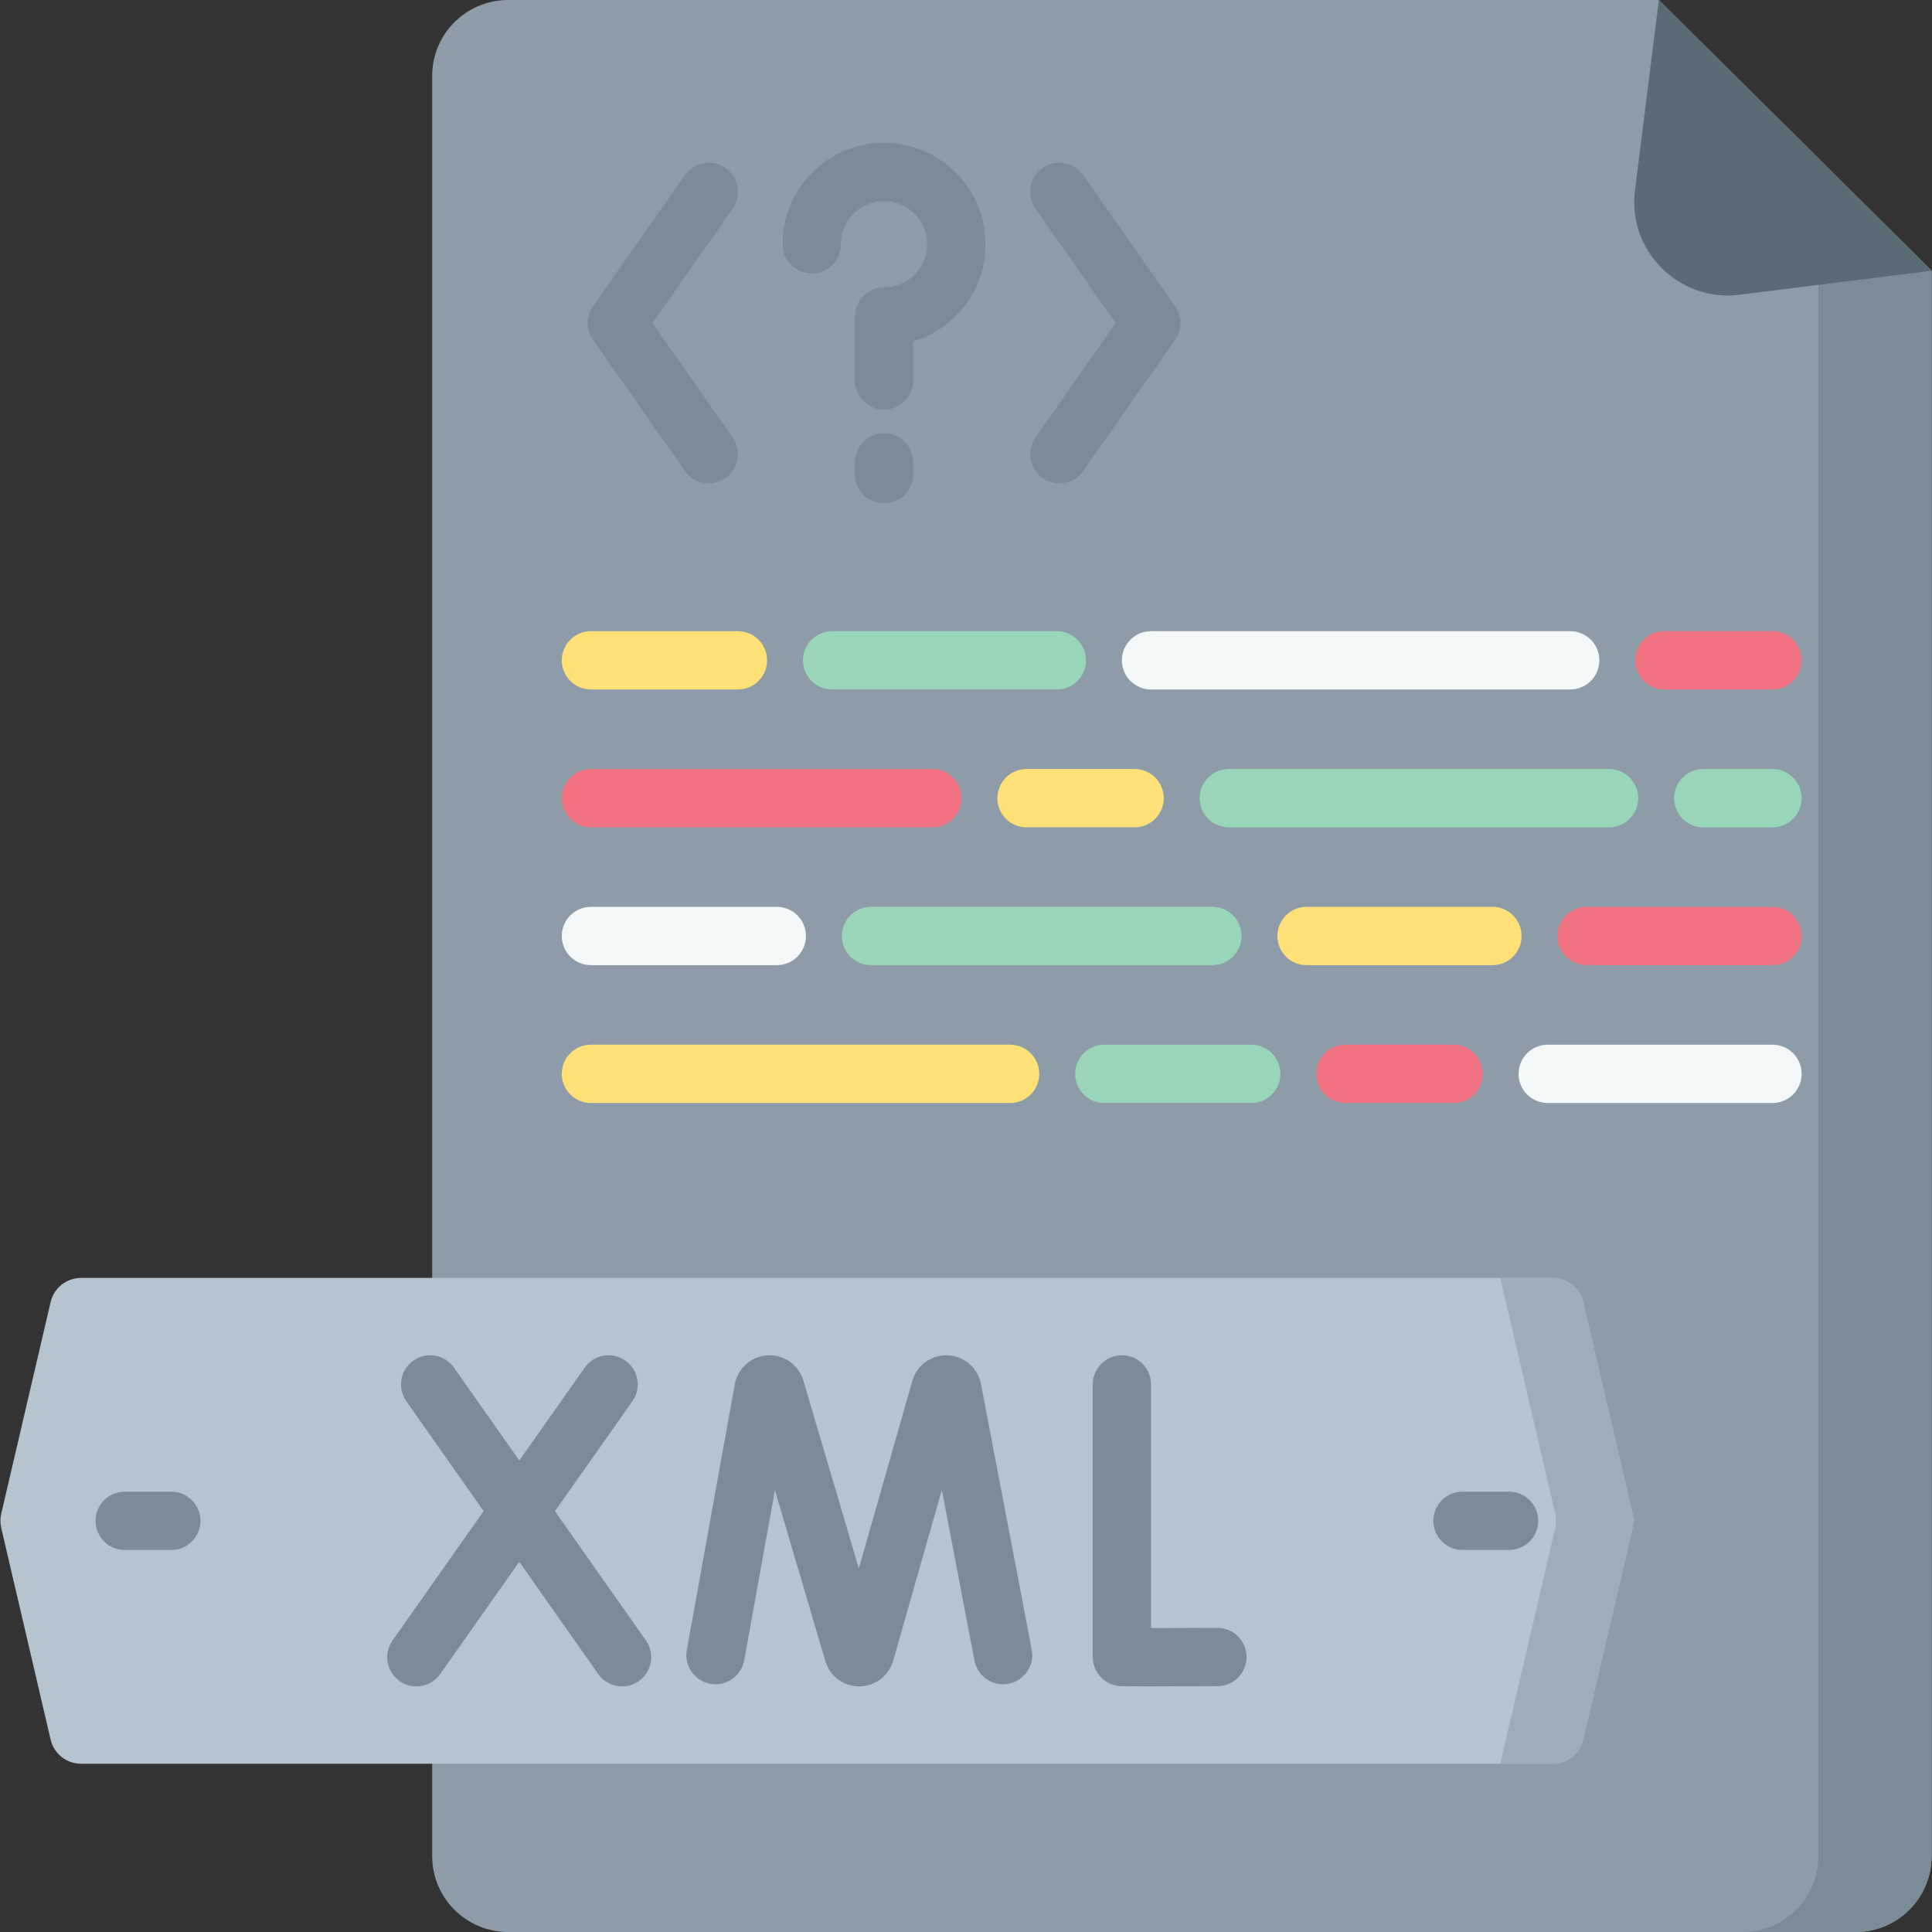
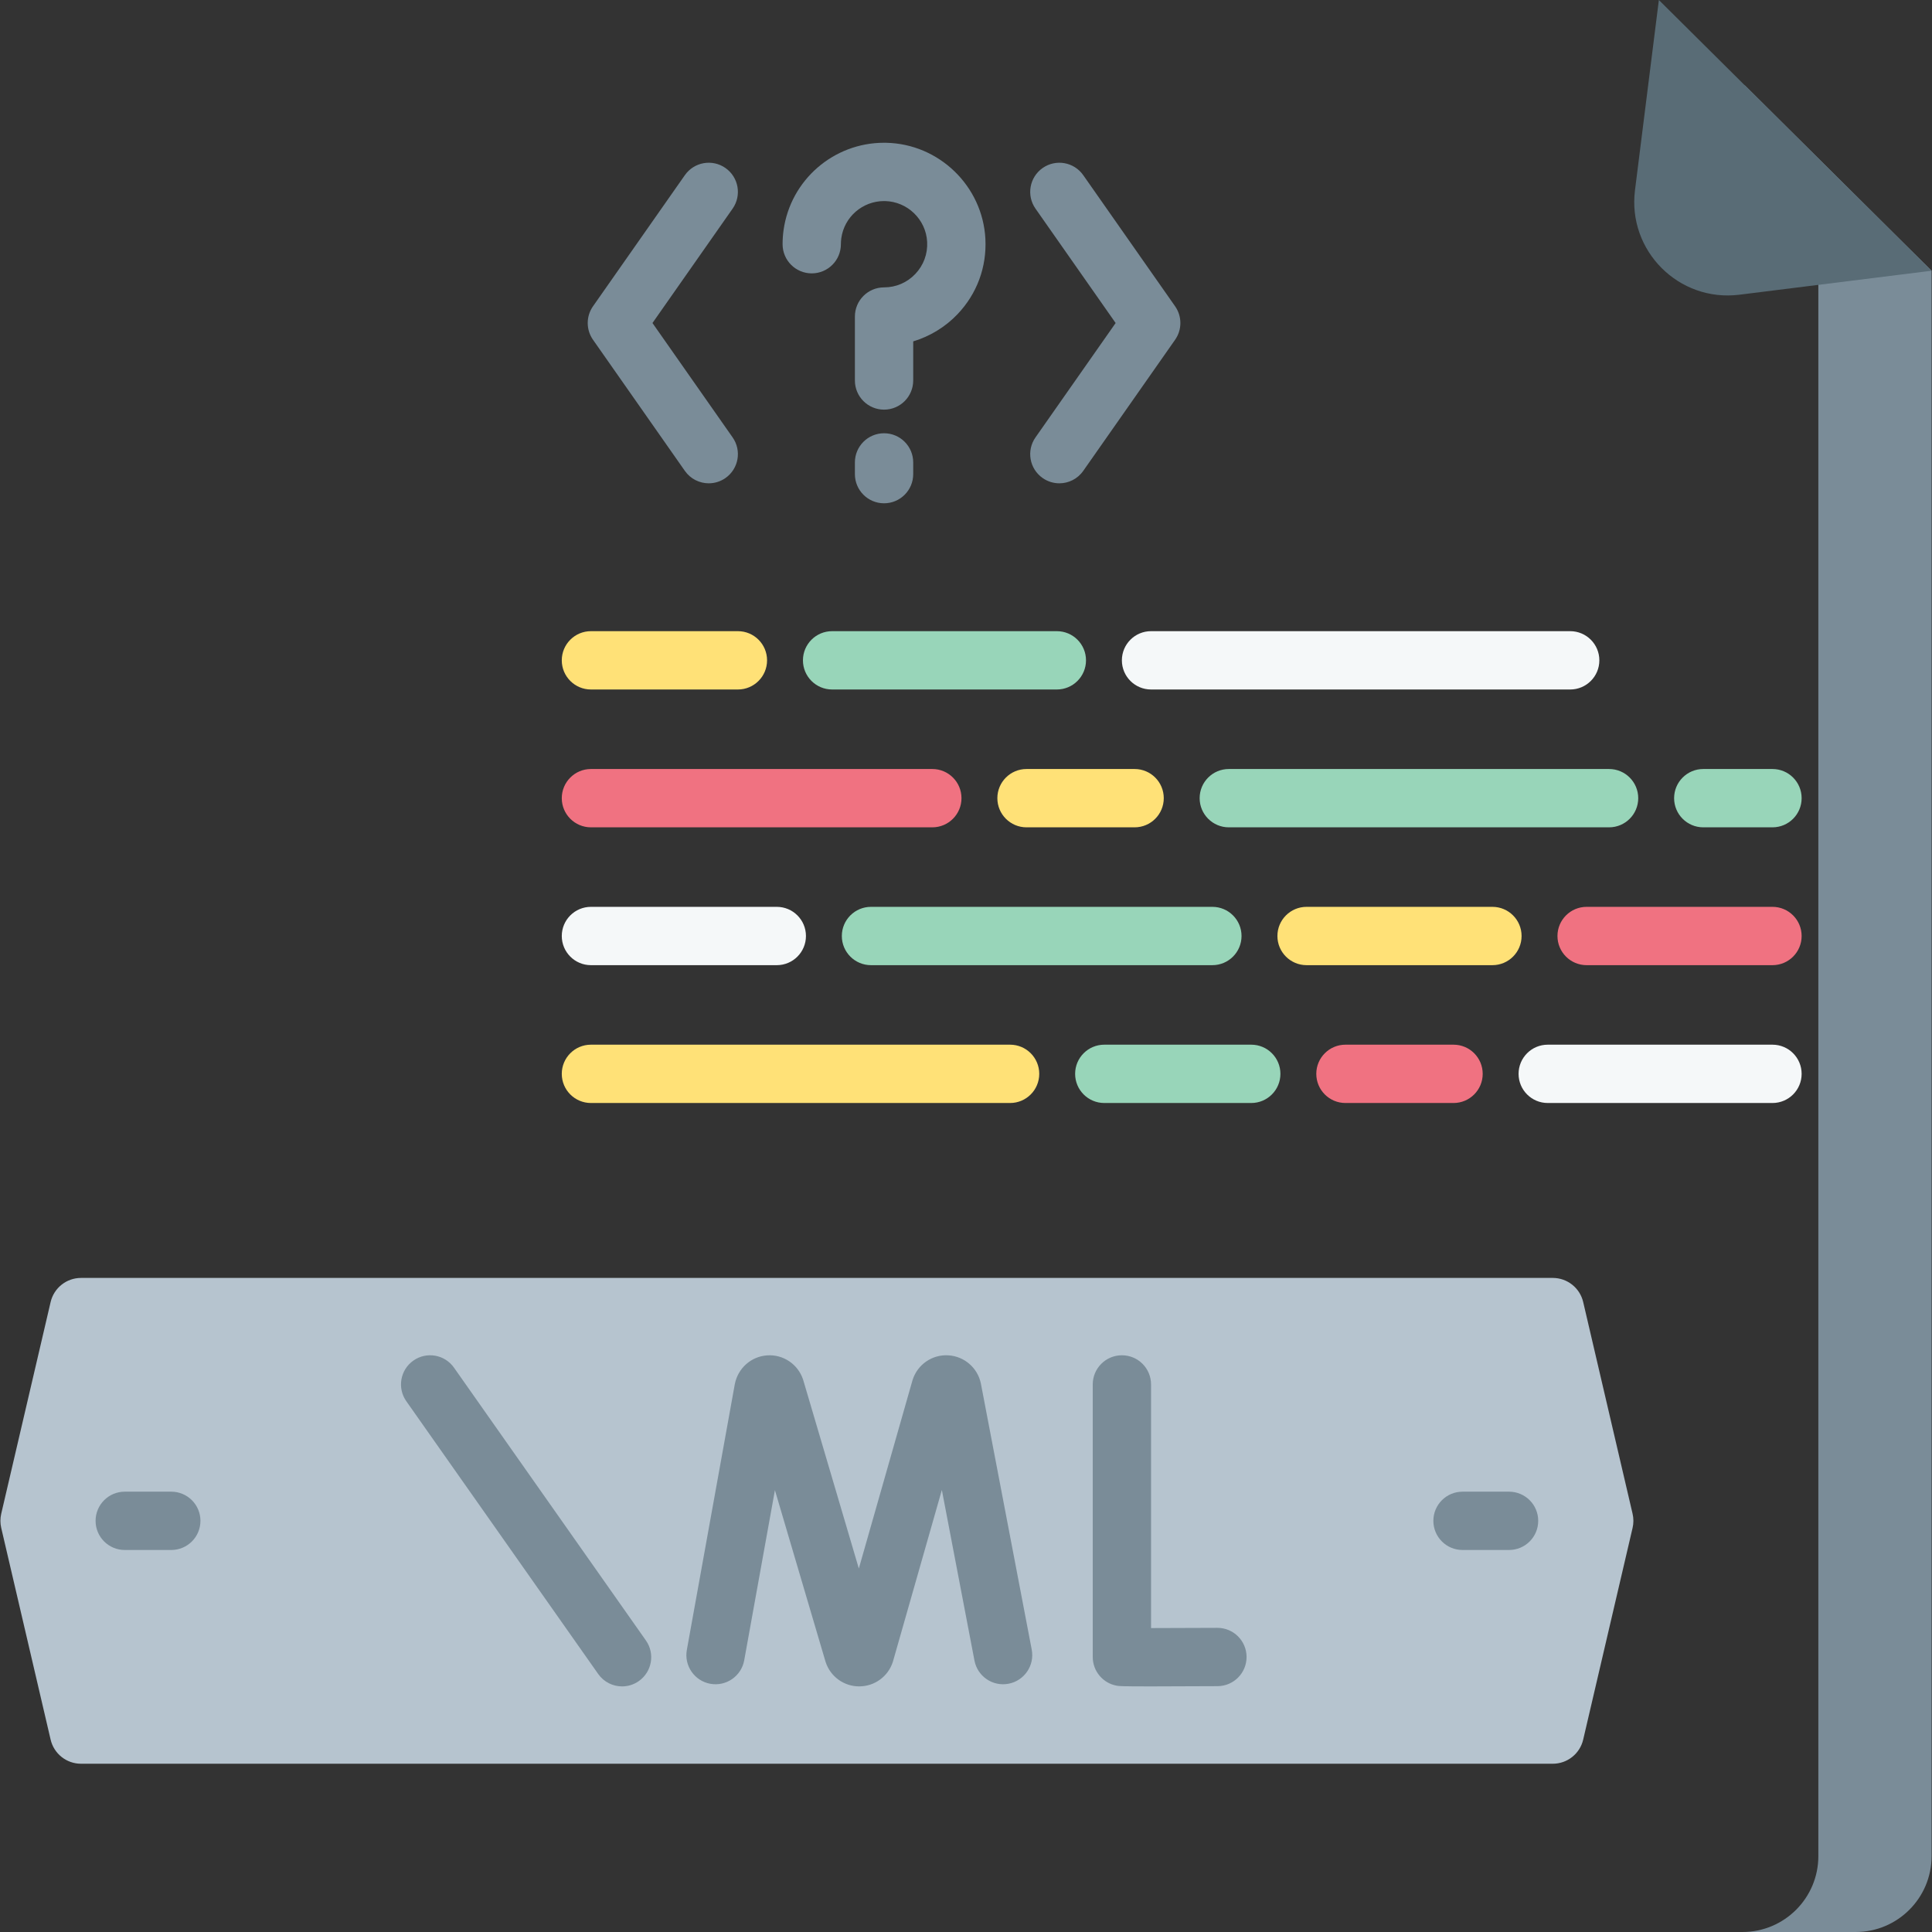
<svg xmlns="http://www.w3.org/2000/svg" id="Capa_1" enable-background="new 0 0 511.997 511.997" height="512" viewBox="0 0 511.997 511.997" width="512">
  <rect x="0" y="0" width="511.997" height="511.997" fill="#333333" stroke="none" />
  <g>
-     <path d="m511.889 491.882c0 11.109-9.006 20.115-20.115 20.115h-357.125c-11.109 0-20.115-9.006-20.115-20.115v-471.767c.001-11.109 9.006-20.115 20.115-20.115h304.966l72.274 71.749z" fill="#8d9ca8" />
    <path d="m444.78 34.919 37.099 36.83v420.133c0 11.109-9.006 20.115-20.115 20.115h30.01c11.109 0 20.114-9.006 20.114-20.115v-420.133l-49.511-49.152z" fill="#7a8c98" />
    <path d="m439.615 0 72.25 71.749-50.914 6.354c-16.044 2.002-29.68-11.644-27.666-27.687z" fill="#596c76" />
    <g>
      <g>
        <g>
          <path d="m187.83 128.081c-2.436 0-4.832-1.148-6.335-3.294l-24.346-34.75c-1.864-2.662-1.864-6.205 0-8.867l24.346-34.749c2.448-3.494 7.268-4.343 10.762-1.894 3.495 2.449 4.343 7.267 1.894 10.762l-21.241 30.315 21.241 30.316c2.449 3.495 1.601 8.313-1.894 10.762-1.349.944-2.895 1.399-4.427 1.399z" fill="#7a8c98" />
        </g>
        <g>
          <path d="m280.734 128.081c-1.531 0-3.077-.454-4.427-1.399-3.495-2.449-4.343-7.267-1.894-10.762l21.24-30.316-21.24-30.315c-2.449-3.495-1.601-8.313 1.894-10.762 3.496-2.448 8.314-1.601 10.762 1.894l24.345 34.749c1.864 2.662 1.864 6.205 0 8.867l-24.345 34.75c-1.503 2.145-3.899 3.294-6.335 3.294z" fill="#7a8c98" />
        </g>
      </g>
      <g>
        <g>
          <g>
            <path d="m234.282 108.559c-4.268 0-7.726-3.459-7.726-7.726v-16.949c0-4.268 3.459-7.726 7.726-7.726 3.164 0 6.11-1.267 8.293-3.566 2.182-2.298 3.293-5.313 3.128-8.49-.309-5.945-5.22-10.695-11.181-10.816-.077-.001-.157-.002-.234-.002-5.695 0-10.544 4.188-11.332 9.831-.072.524-.11 1.064-.11 1.606 0 4.268-3.459 7.726-7.726 7.726s-7.726-3.459-7.726-7.726c0-1.252.087-2.509.258-3.738 1.854-13.288 13.254-23.151 26.634-23.151.183 0 .365.002.548.006 14.022.283 25.576 11.468 26.303 25.464.386 7.451-2.225 14.529-7.354 19.931-3.241 3.415-7.325 5.894-11.773 7.235v10.365c-.001 4.267-3.46 7.726-7.728 7.726z" fill="#7a8c98" />
          </g>
        </g>
        <g>
          <path d="m234.282 133.377c-4.268 0-7.726-3.459-7.726-7.726v-3.107c0-4.268 3.459-7.726 7.726-7.726s7.726 3.459 7.726 7.726v3.107c.001 4.267-3.458 7.726-7.726 7.726z" fill="#7a8c98" />
        </g>
      </g>
    </g>
    <g>
      <path d="m419.558 461.013c-.874 3.744-4.212 6.393-8.057 6.393h-390.03c-3.845 0-7.183-2.649-8.057-6.393l-13.089-56.1c-.289-1.237-.289-2.523 0-3.76l13.089-56.1c.874-3.744 4.212-6.393 8.057-6.393h390.031c3.845 0 7.183 2.649 8.057 6.393l13.089 56.1c.289 1.237.289 2.523 0 3.76z" fill="#b6c4cf" />
-       <path d="m419.558 345.054c-.874-3.744-4.212-6.393-8.057-6.393h-13.918l14.581 62.493c.289 1.237.289 2.523 0 3.76l-14.581 62.493h13.918c3.845 0 7.183-2.649 8.057-6.393l13.09-56.1c.289-1.237.289-2.523 0-3.76z" fill="#9facba" />
      <g>
        <g>
          <path d="m45.392 410.76h-12.334c-4.268 0-7.726-3.459-7.726-7.726s3.459-7.726 7.726-7.726h12.334c4.268 0 7.726 3.459 7.726 7.726s-3.458 7.726-7.726 7.726z" fill="#7a8c98" />
        </g>
        <g>
          <path d="m407.641 403.034c0 4.268-3.459 7.726-7.726 7.726h-12.334c-4.268 0-7.726-3.459-7.726-7.726s3.459-7.726 7.726-7.726h12.334c4.268 0 7.726 3.458 7.726 7.726z" fill="#7a8c98" />
        </g>
      </g>
      <g>
        <g>
          <g>
            <path d="m227.698 446.908c-4.027 0-7.589-2.559-8.871-6.38-.031-.091-.059-.182-.087-.274l-13.378-45.345-8.137 45.081c-.758 4.2-4.78 6.984-8.976 6.231-4.199-.759-6.989-4.777-6.231-8.976l12.707-70.402c.818-4.26 4.34-7.373 8.581-7.658 4.238-.298 8.146 2.331 9.499 6.36.03.091.058.181.086.273l14.708 49.852 14.188-49.772c.026-.09.052-.179.081-.268 1.311-4.038 5.167-6.705 9.428-6.456 4.24.238 7.796 3.312 8.646 7.473l13.476 70.518c.802 4.192-1.947 8.238-6.138 9.039-4.186.811-8.238-1.946-9.039-6.138l-8.64-45.212-12.918 45.313c-.025.09-.052.178-.081.267-1.248 3.85-4.807 6.451-8.854 6.471-.017.002-.034.003-.05.003z" fill="#7a8c98" />
          </g>
        </g>
        <g>
          <g>
            <path d="m304.983 446.911c-7.949.001-8.422-.08-8.974-.175-3.709-.636-6.422-3.852-6.422-7.616v-72.234c0-4.268 3.459-7.726 7.726-7.726 4.268 0 7.726 3.459 7.726 7.726v64.568c4.854-.002 11.432-.026 17.545-.06h.044c4.248 0 7.701 3.431 7.725 7.683.024 4.268-3.417 7.746-7.683 7.77-8.223.045-13.834.064-17.687.064z" fill="#7a8c98" />
          </g>
        </g>
        <g>
          <g>
            <path d="m164.858 446.909c-2.431 0-4.822-1.144-6.326-3.282l-50.857-72.295c-2.456-3.49-1.617-8.31 1.873-10.765 3.493-2.458 8.311-1.615 10.765 1.873l50.857 72.295c2.456 3.49 1.617 8.31-1.873 10.765-1.352.952-2.903 1.409-4.439 1.409z" fill="#7a8c98" />
          </g>
          <g>
-             <path d="m110.336 446.909c-1.537 0-3.09-.458-4.443-1.411-3.489-2.457-4.324-7.278-1.866-10.766l50.93-72.295c2.456-3.488 7.276-4.327 10.766-1.866 3.489 2.457 4.324 7.278 1.866 10.766l-50.93 72.295c-1.504 2.135-3.894 3.277-6.323 3.277z" fill="#7a8c98" />
-           </g>
+             </g>
        </g>
      </g>
    </g>
    <g>
      <g>
        <g>
          <path d="m195.552 182.721h-38.948c-4.269 0-7.728-3.46-7.728-7.728s3.46-7.728 7.728-7.728h38.948c4.269 0 7.728 3.46 7.728 7.728s-3.459 7.728-7.728 7.728z" fill="#ffe177" />
        </g>
        <g>
          <path d="m280.073 182.721h-59.557c-4.269 0-7.728-3.46-7.728-7.728s3.46-7.728 7.728-7.728h59.557c4.269 0 7.728 3.46 7.728 7.728s-3.46 7.728-7.728 7.728z" fill="#98d5b9" />
        </g>
        <g>
          <path d="m416.114 182.721h-111.078c-4.269 0-7.728-3.46-7.728-7.728s3.46-7.728 7.728-7.728h111.078c4.269 0 7.728 3.46 7.728 7.728s-3.459 7.728-7.728 7.728z" fill="#f5f8f9" />
        </g>
        <g>
-           <path d="m469.721 182.721h-28.644c-4.269 0-7.728-3.46-7.728-7.728s3.46-7.728 7.728-7.728h28.644c4.269 0 7.728 3.46 7.728 7.728s-3.459 7.728-7.728 7.728z" fill="#f07281" />
-         </g>
+           </g>
      </g>
      <g>
        <g>
          <path d="m247.074 219.25h-90.47c-4.269 0-7.728-3.46-7.728-7.728s3.46-7.728 7.728-7.728h90.47c4.269 0 7.728 3.46 7.728 7.728s-3.46 7.728-7.728 7.728z" fill="#f07281" />
        </g>
        <g>
          <path d="m300.681 219.25h-28.644c-4.269 0-7.728-3.46-7.728-7.728s3.46-7.728 7.728-7.728h28.644c4.269 0 7.728 3.46 7.728 7.728s-3.459 7.728-7.728 7.728z" fill="#ffe177" />
        </g>
        <g>
          <path d="m426.418 219.25h-100.774c-4.269 0-7.728-3.46-7.728-7.728s3.46-7.728 7.728-7.728h100.774c4.269 0 7.728 3.46 7.728 7.728s-3.459 7.728-7.728 7.728z" fill="#98d5b9" />
        </g>
        <g>
          <path d="m469.721 219.25h-18.339c-4.269 0-7.728-3.46-7.728-7.728s3.46-7.728 7.728-7.728h18.339c4.269 0 7.728 3.46 7.728 7.728s-3.459 7.728-7.728 7.728z" fill="#98d5b9" />
        </g>
      </g>
      <g>
        <g>
          <path d="m205.856 255.778h-49.252c-4.269 0-7.728-3.46-7.728-7.728s3.46-7.728 7.728-7.728h49.252c4.269 0 7.728 3.46 7.728 7.728s-3.459 7.728-7.728 7.728z" fill="#f5f8f9" />
        </g>
        <g>
          <path d="m321.29 255.778h-90.47c-4.269 0-7.728-3.46-7.728-7.728s3.46-7.728 7.728-7.728h90.47c4.269 0 7.728 3.46 7.728 7.728s-3.459 7.728-7.728 7.728z" fill="#98d5b9" />
        </g>
        <g>
          <path d="m395.505 255.778h-49.252c-4.269 0-7.728-3.46-7.728-7.728s3.46-7.728 7.728-7.728h49.252c4.269 0 7.728 3.46 7.728 7.728s-3.459 7.728-7.728 7.728z" fill="#ffe177" />
        </g>
        <g>
          <path d="m469.721 255.778h-49.252c-4.269 0-7.728-3.46-7.728-7.728s3.46-7.728 7.728-7.728h49.252c4.269 0 7.728 3.46 7.728 7.728s-3.459 7.728-7.728 7.728z" fill="#f07281" />
        </g>
      </g>
      <g>
        <g>
          <path d="m267.682 292.306h-111.078c-4.269 0-7.728-3.46-7.728-7.728s3.46-7.728 7.728-7.728h111.078c4.269 0 7.728 3.46 7.728 7.728s-3.459 7.728-7.728 7.728z" fill="#ffe177" />
        </g>
        <g>
          <path d="m331.594 292.306h-38.948c-4.269 0-7.728-3.46-7.728-7.728s3.46-7.728 7.728-7.728h38.948c4.269 0 7.728 3.46 7.728 7.728s-3.459 7.728-7.728 7.728z" fill="#98d5b9" />
        </g>
        <g>
          <path d="m385.201 292.306h-28.644c-4.269 0-7.728-3.46-7.728-7.728s3.46-7.728 7.728-7.728h28.644c4.269 0 7.728 3.46 7.728 7.728s-3.459 7.728-7.728 7.728z" fill="#f07281" />
        </g>
        <g>
          <path d="m469.721 292.306h-59.557c-4.269 0-7.728-3.46-7.728-7.728s3.46-7.728 7.728-7.728h59.557c4.269 0 7.728 3.46 7.728 7.728s-3.459 7.728-7.728 7.728z" fill="#f5f8f9" />
        </g>
      </g>
    </g>
  </g>
</svg>